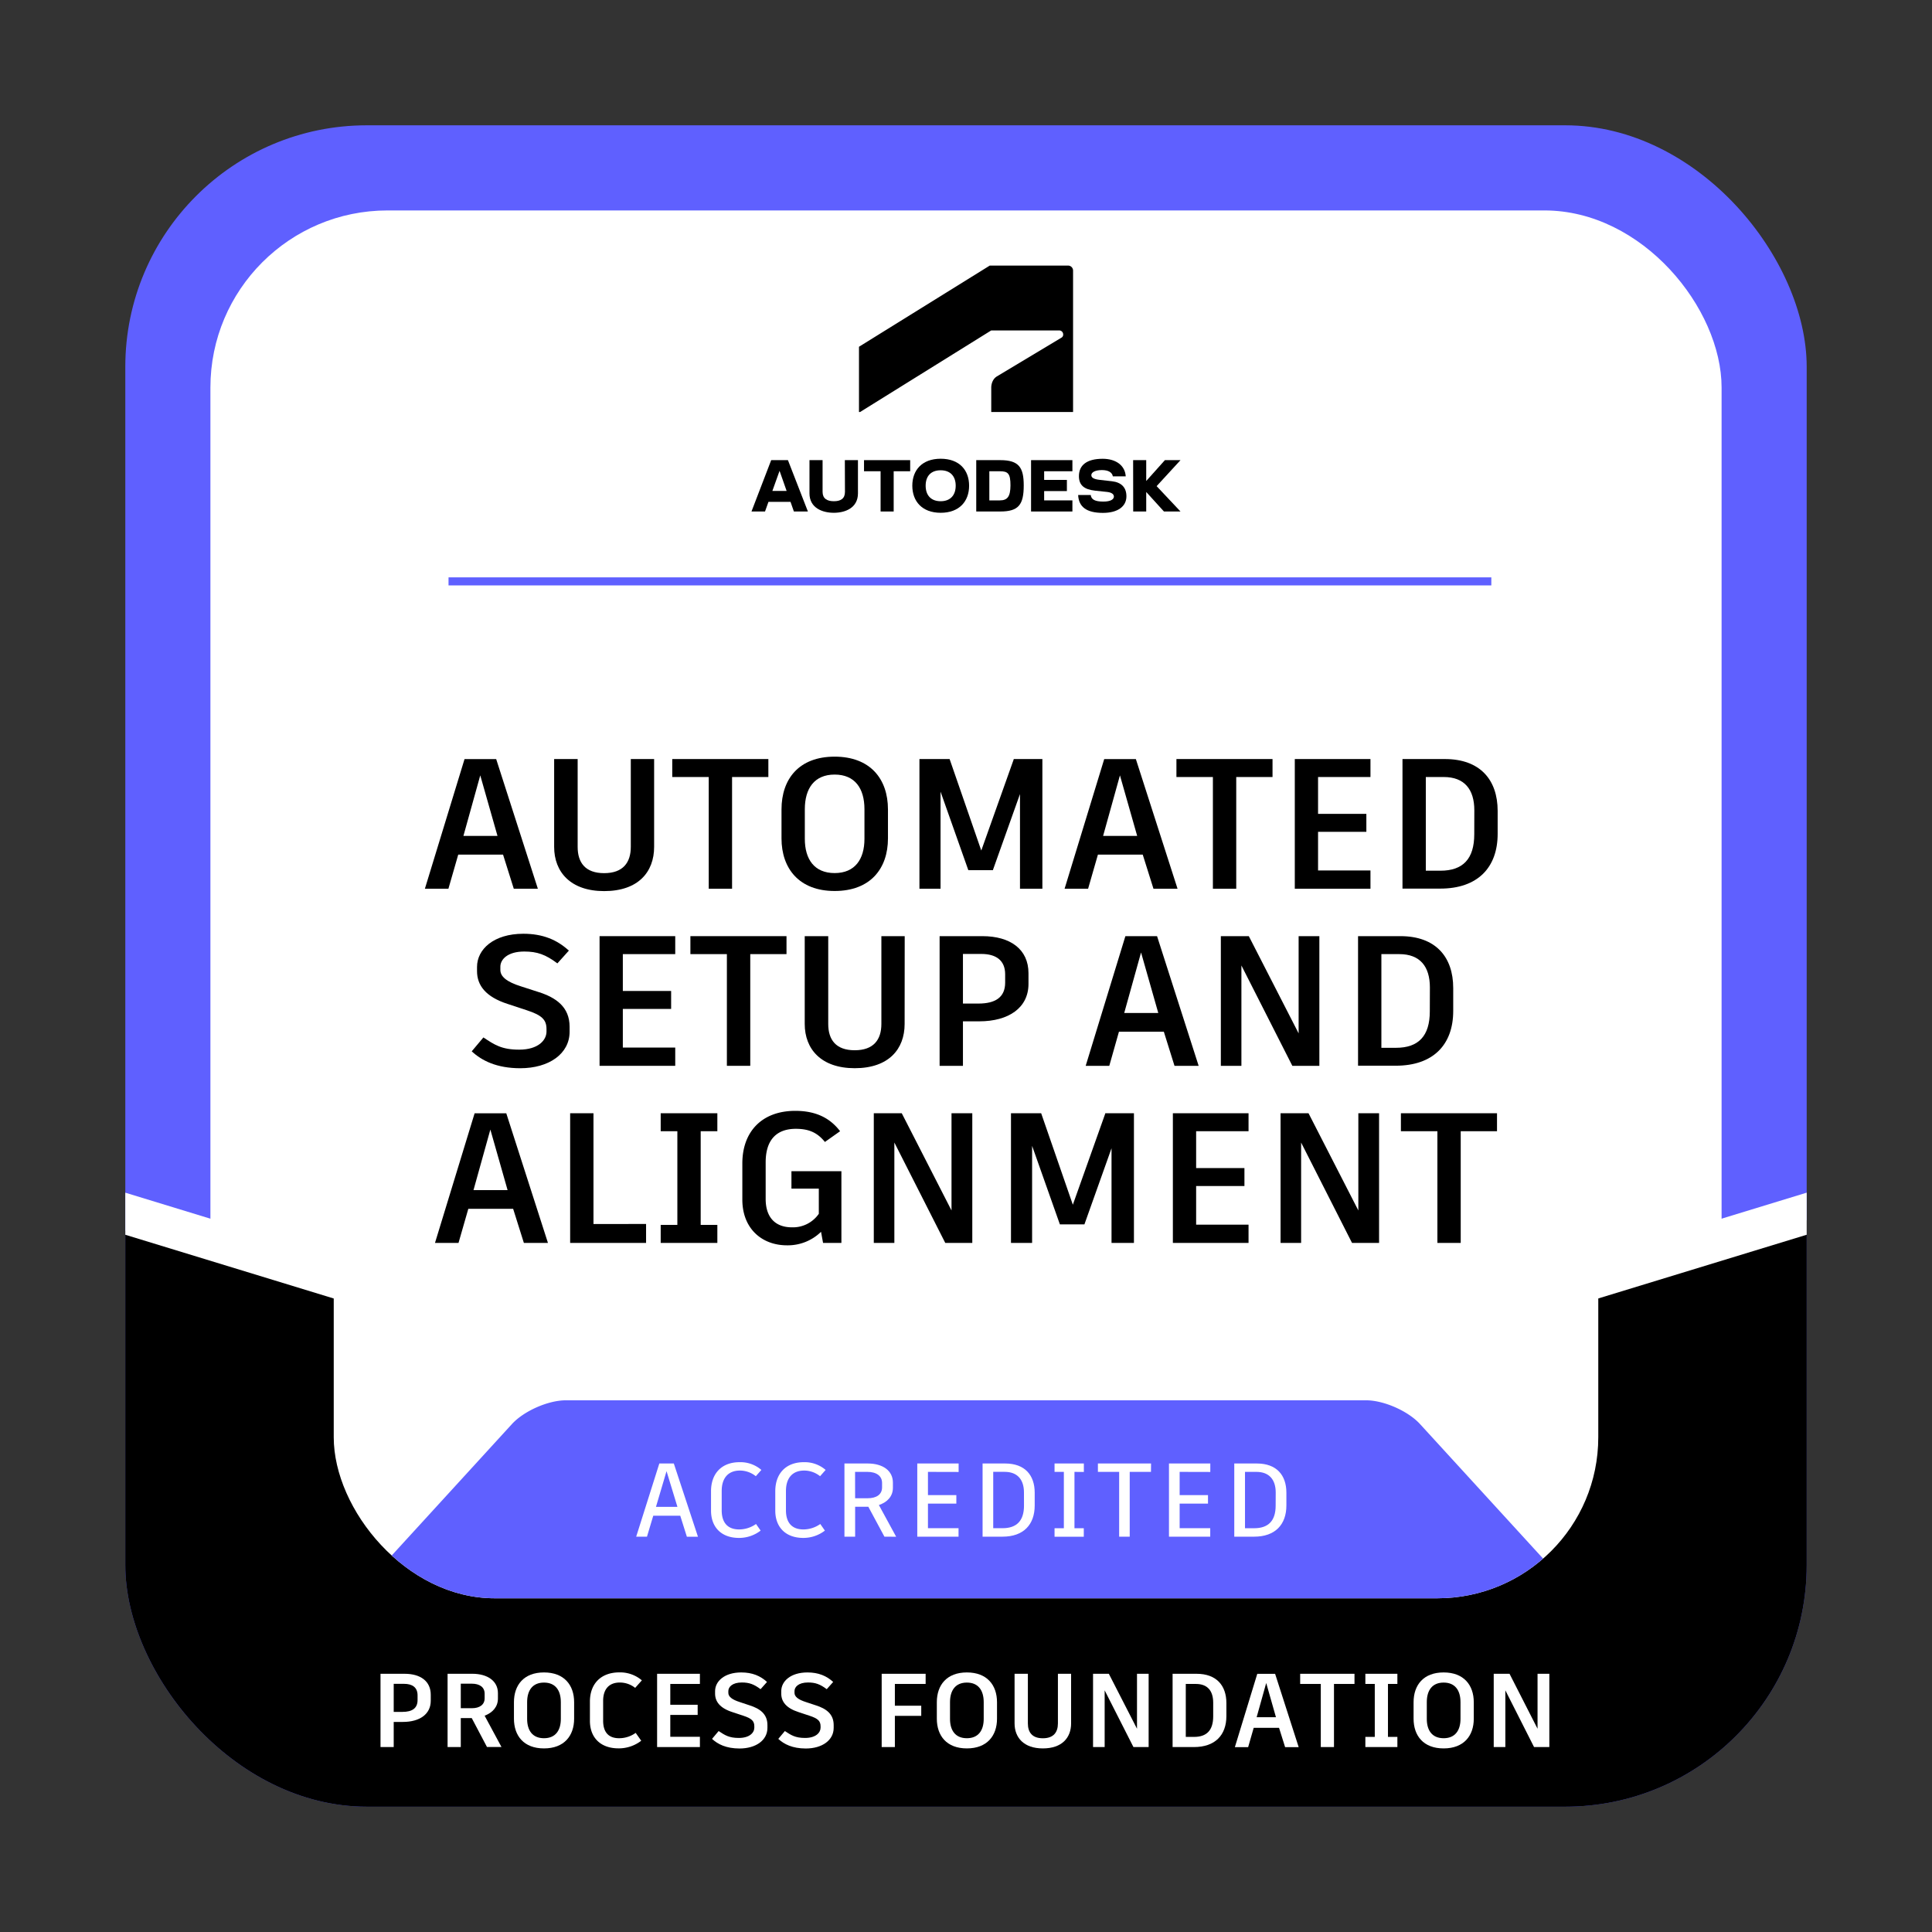
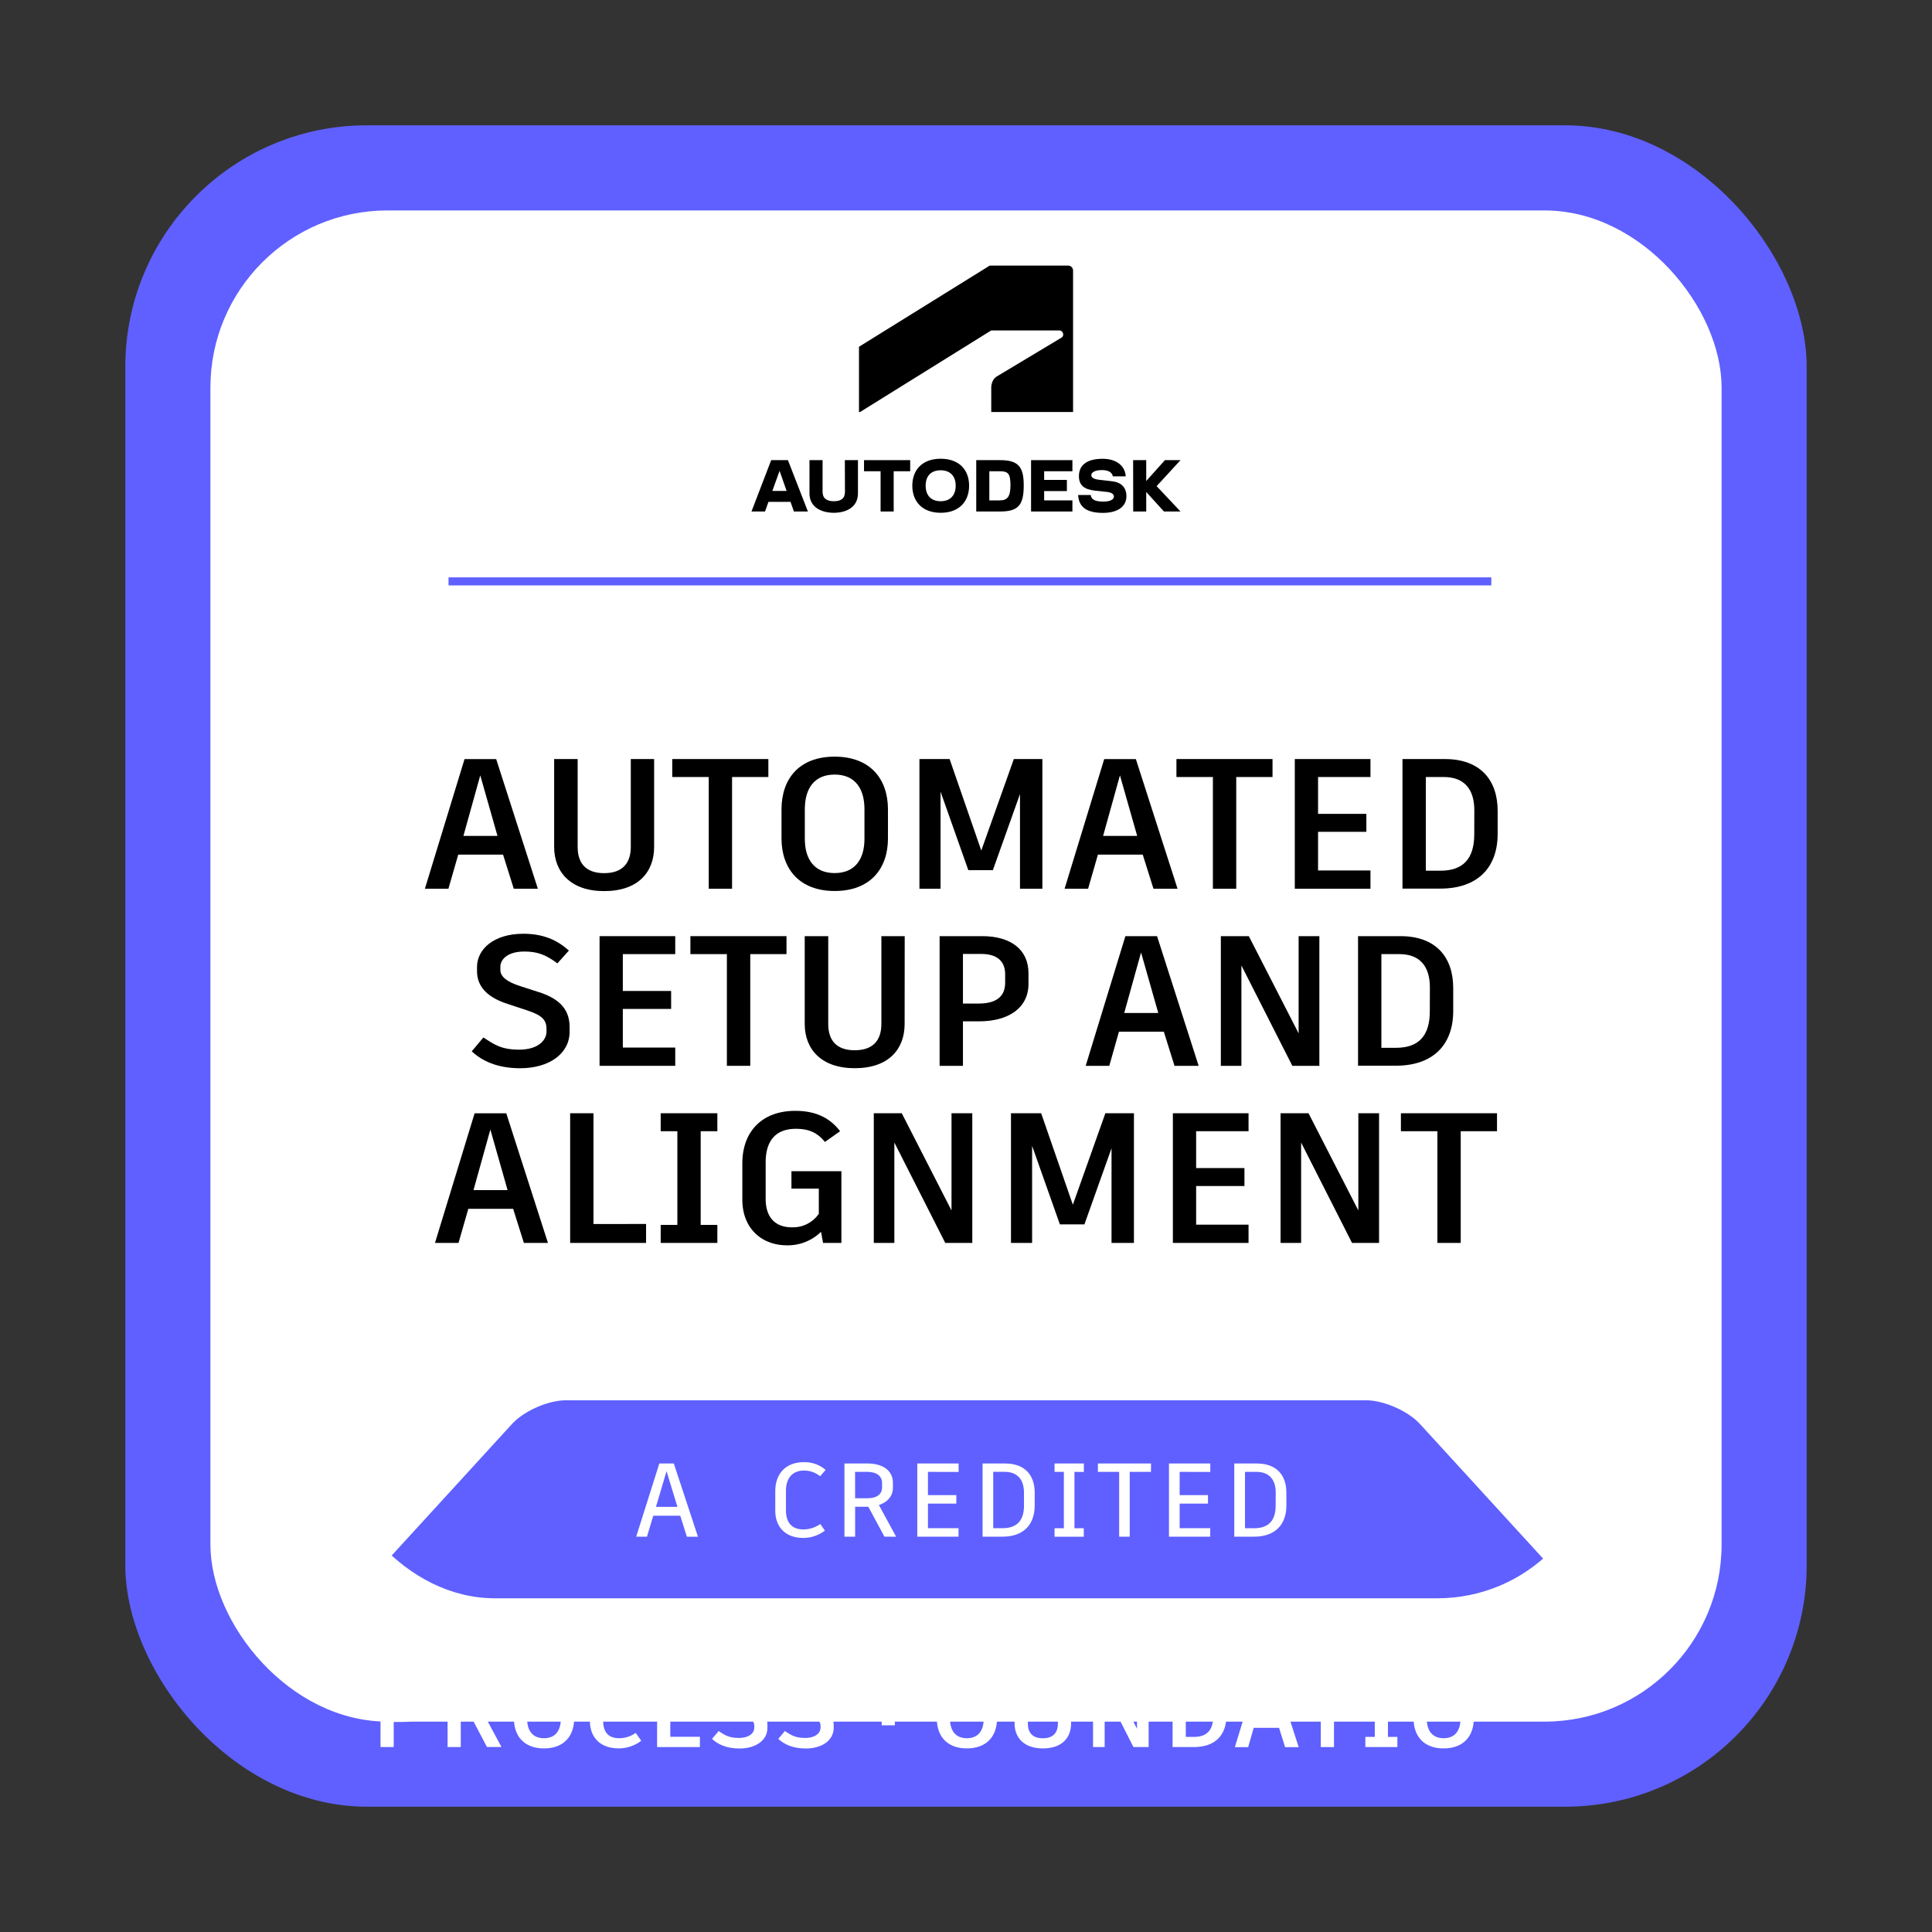
<svg xmlns="http://www.w3.org/2000/svg" viewBox="0 0 1200 1200">
  <rect x="0" y="0" width="1200" height="1200" fill="#333333" stroke="none" />
  <defs>
    <style>.cls-1,.cls-3,.cls-8{fill:none;}.cls-2{clip-path:url(#clip-path);}.cls-3{stroke:#fff;stroke-width:25px;}.cls-3,.cls-8{stroke-miterlimit:10;}.cls-4{fill:#5f60ff;}.cls-5{fill:#fff;}.cls-6{clip-path:url(#clip-path-2);}.cls-7{clip-path:url(#clip-path-3);}.cls-8{stroke:#5f60ff;stroke-width:5px;}.cls-9{clip-path:url(#clip-path-4);}</style>
    <clipPath id="clip-path">
      <rect class="cls-1" x="-1222.17" y="77.83" width="1044.34" height="1044.34" rx="150" />
    </clipPath>
    <clipPath id="clip-path-2">
-       <rect class="cls-1" x="77.83" y="77.83" width="1044.34" height="1044.34" rx="150" />
-     </clipPath>
+       </clipPath>
    <clipPath id="clip-path-3">
      <rect class="cls-1" x="207.29" y="207.31" width="785.43" height="785.42" rx="100" />
    </clipPath>
    <clipPath id="clip-path-4">
      <circle class="cls-1" cx="600" cy="-700" r="405.93" />
    </clipPath>
  </defs>
  <g id="PROCESS_FOUNDATION_-_BASE" data-name="PROCESS FOUNDATION - BASE">
    <g class="cls-2">
      <line class="cls-3" x1="-710.26" y1="916.6" x2="2.53" y2="698.72" />
    </g>
    <rect class="cls-4" x="77.83" y="77.83" width="1044.34" height="1044.34" rx="150" />
    <rect class="cls-5" x="130.69" y="130.71" width="938.62" height="938.62" rx="110" />
    <g class="cls-6">
      <polyline points="15.26 745.26 233.33 811.94 613.35 928.13 949.2 821.78 1156.24 745.26 1156.24 1286.75 15.26 1286.75" />
      <line class="cls-3" x1="589.74" y1="916.6" x2="1302.53" y2="698.72" />
      <line class="cls-3" x1="-102.53" y1="698.72" x2="610.28" y2="916.66" />
    </g>
    <rect class="cls-5" x="207.29" y="207.31" width="785.43" height="785.42" rx="100" />
    <path class="cls-5" d="M267.55,1052.62v3.77c0,8.32-6.89,13.13-17.3,13.13h-5.71v15.61h-8.2v-45.51h15C261.18,1039.62,267.55,1044.24,267.55,1052.62Zm-8.19.39c0-4.94-3.25-7.15-8.39-7.15h-6.43v17.42H250c5.85,0,9.36-2.14,9.36-7.34Z" />
    <path class="cls-5" d="M293,1067.12H286.2v18H278v-45.51h15.34c9.55,0,15.93,4.55,15.93,12V1055c0,5.07-3.19,8.71-8.26,10.66l10.47,19.44h-9ZM286.2,1061h6.89c4.87,0,7.93-2.21,7.93-6.18V1052c0-4.1-3.12-6.24-8-6.24H286.2Z" />
    <path class="cls-5" d="M356.6,1057.3v10.21c0,10.6-6.18,18.46-18.72,18.46s-18.66-7.86-18.66-18.46V1057.3c0-10.72,6.17-18.52,18.66-18.52S356.6,1046.58,356.6,1057.3Zm-29.19-.06v10.4c0,7.15,3.31,12,10.47,12s10.46-4.88,10.46-12v-10.4c0-7.35-3.38-12.16-10.46-12.16S327.41,1049.89,327.41,1057.24Z" />
    <path class="cls-5" d="M366.41,1068.88v-12c0-11.11,6.89-18.13,18.26-18.13a20.78,20.78,0,0,1,14,4.94l-4.16,4.68a15.24,15.24,0,0,0-9.56-3.32c-6.63,0-10.33,4.1-10.33,11.38v12.29c0,7.14,3.31,10.92,9.94,10.92a17.51,17.51,0,0,0,10.27-3.32l3.45,4.88a22.78,22.78,0,0,1-13.91,4.74C372.91,1086,366.41,1079.15,366.41,1068.88Z" />
    <path class="cls-5" d="M416.33,1045.93v12.93h17v6.31h-17v13.58h18.39v6.38H408.14v-45.51h26.58v6.31Z" />
    <path class="cls-5" d="M442.26,1080.05l4.1-4.87c3.83,2.53,6.37,4.29,12.54,4.29,6.7,0,9.62-3.31,9.62-6.37v-.85c0-3.25-1.56-4.87-6.95-6.62l-6.7-2.22c-7.67-2.47-10.72-6.5-10.72-11.5v-1.5c0-6.17,5.85-11.63,16.25-11.63,6.89,0,11.89,2.14,16,5.91l-4,4.49c-4.16-3.12-7.09-4.16-11.64-4.16-5.91,0-8.38,2.79-8.38,5.33v1.1c0,2.28,2.08,4.16,7.28,5.79l6,2c6.24,2,11,5.27,11,12.22v1.76c0,7.66-7.15,12.8-17.36,12.8C451,1086,445.84,1083.37,442.26,1080.05Z" />
    <path class="cls-5" d="M483.41,1080.05l4.09-4.87c3.84,2.53,6.37,4.29,12.55,4.29,6.69,0,9.62-3.31,9.62-6.37v-.85c0-3.25-1.56-4.87-7-6.62l-6.69-2.22c-7.67-2.47-10.73-6.5-10.73-11.5v-1.5c0-6.17,5.85-11.63,16.25-11.63,6.89,0,11.9,2.14,16,5.91l-4,4.49c-4.16-3.12-7.08-4.16-11.63-4.16-5.92,0-8.39,2.79-8.39,5.33v1.1c0,2.28,2.08,4.16,7.28,5.79l6.05,2c6.24,2,11,5.27,11,12.22v1.76c0,7.66-7.15,12.8-17.35,12.8C492.18,1086,487,1083.37,483.41,1080.05Z" />
-     <path class="cls-5" d="M555.82,1045.93v13.52H572.2v6.3H555.82v19.38h-8.19v-45.51h27.3v6.31Z" />
+     <path class="cls-5" d="M555.82,1045.93H572.2v6.3H555.82v19.38h-8.19v-45.51h27.3v6.31Z" />
    <path class="cls-5" d="M619.26,1057.3v10.21c0,10.6-6.18,18.46-18.72,18.46s-18.66-7.86-18.66-18.46V1057.3c0-10.72,6.18-18.52,18.66-18.52S619.26,1046.58,619.26,1057.3Zm-29.19-.06v10.4c0,7.15,3.32,12,10.47,12s10.46-4.88,10.46-12v-10.4c0-7.35-3.38-12.16-10.46-12.16S590.07,1049.89,590.07,1057.24Z" />
    <path class="cls-5" d="M665.28,1070.43c0,8.85-5.59,15.54-17.55,15.54-11.77,0-17.56-6.69-17.56-15.54v-30.81h8.26v30.81c0,5.53,2.66,9.24,9.3,9.24s9.36-3.71,9.36-9.24v-30.81h8.19Z" />
    <path class="cls-5" d="M713.44,1039.62v45.51H704l-17.88-35.24v35.24h-7.21v-45.51h9.81l17.49,34.13v-34.13Z" />
    <path class="cls-5" d="M761.73,1057.82v8.06c0,11.83-7,19.25-20.15,19.25H728.32v-45.51h14.89C755.56,1039.62,761.73,1046.9,761.73,1057.82Zm-8.19-.19c0-7.41-3.51-11.7-10.72-11.7h-6.31v32.89h5.14c7.93,0,11.89-4.16,11.89-12.81Z" />
    <path class="cls-5" d="M794.43,1073.17H778.7l-3.45,12H767l13.91-45.51H792l14.63,45.51H798.2Zm-13.91-6.57h12l-6.05-21.26Z" />
    <path class="cls-5" d="M841.3,1045.93H828.56v39.2h-8.19v-39.2H807.56v-6.31H841.3Z" />
    <path class="cls-5" d="M862.09,1045.93v32.89h5.85v6.31H848.05v-6.31h5.85v-32.89h-5.85v-6.31h19.89v6.31Z" />
    <path class="cls-5" d="M915.39,1057.3v10.21c0,10.6-6.17,18.46-18.72,18.46S878,1078.11,878,1067.51V1057.3c0-10.72,6.17-18.52,18.65-18.52S915.39,1046.58,915.39,1057.3Zm-29.18-.06v10.4c0,7.15,3.31,12,10.46,12s10.47-4.88,10.47-12v-10.4c0-7.35-3.38-12.16-10.47-12.16S886.21,1049.89,886.21,1057.24Z" />
-     <path class="cls-5" d="M962.32,1039.62v45.51h-9.49L935,1049.89v35.24h-7.22v-45.51h9.82L955,1073.75v-34.13Z" />
    <g class="cls-7">
      <path class="cls-4" d="M882,884.51c-7.43-8.12-22.5-14.76-33.5-14.76H351.47c-11,0-26.07,6.64-33.5,14.76L76.44,1148.57a22.36,22.36,0,0,0,0,29.52L318,1442.15c7.43,8.12,22.5,14.76,33.5,14.76H848.53c11,0,26.07-6.64,33.5-14.76l241.53-264.06a22.36,22.36,0,0,0,0-29.52Z" />
    </g>
    <path d="M312.45,530.81H284.62L278.52,552H263.91l24.62-80.51h19.66L334.07,552H319.12Zm-24.61-11.62H309l-10.7-37.6Z" />
    <path d="M406.29,526c0,15.64-9.89,27.48-31.05,27.48-20.82,0-31.05-11.84-31.05-27.48V471.46h14.6V526c0,9.77,4.72,16.33,16.45,16.33S391.8,535.75,391.8,526V471.46h14.49Z" />
    <path d="M477.24,482.62H454.7V552H440.21V482.62H417.55V471.46h59.69Z" />
    <path d="M551.53,502.75v18c0,18.75-10.92,32.66-33.12,32.66-22,0-33-13.91-33-32.66v-18c0-19,10.93-32.78,33-32.78S551.53,483.77,551.53,502.75Zm-51.64-.12V521c0,12.65,5.87,21.28,18.52,21.28s18.52-8.63,18.52-21.28v-18.4c0-13-6-21.5-18.52-21.5S499.89,489.64,499.89,502.63Z" />
    <path d="M647.44,471.46V552H633.53V493.2l-16.8,47.15v.12H601.44l-17.25-48.76V552H571.08V471.46h18.74l19.67,56.82,20.13-56.58v-.24Z" />
    <path d="M709.77,530.81H681.94L675.84,552h-14.6l24.61-80.51h19.66L731.39,552H716.44Zm-24.61-11.62h21.16l-10.7-37.6Z" />
    <path d="M790.39,482.62H767.85V552h-14.5V482.62H730.7V471.46h59.69Z" />
    <path d="M818.67,482.62v22.89h30v11.15h-30v24h32.55V552h-47V471.46h47v11.16Z" />
    <path d="M930.22,503.67v14.26c0,20.93-12.42,34-35.65,34H871.11V471.46h26.34C919.3,471.46,930.22,484.35,930.22,503.67Zm-14.49-.35c0-13.11-6.21-20.7-19-20.7H885.6v58.19h9.09c14,0,21-7.36,21-22.65Z" />
    <path d="M293,653l7.25-8.63c6.78,4.49,11.27,7.59,22.19,7.59,11.85,0,17-5.86,17-11.27V639.2c0-5.75-2.76-8.63-12.3-11.73l-11.85-3.91c-13.57-4.37-19-11.5-19-20.36v-2.64c0-10.93,10.35-20.59,28.75-20.59,12.19,0,21,3.8,28.29,10.47l-7.13,7.93c-7.36-5.52-12.54-7.36-20.59-7.36-10.46,0-14.83,5-14.83,9.43v2c0,4,3.68,7.36,12.88,10.23l10.69,3.45c11,3.45,19.44,9.32,19.44,21.62v3.11c0,13.57-12.65,22.65-30.71,22.65C308.54,663.46,299.34,658.86,293,653Z" />
    <path d="M386.85,592.62v22.89h30v11.15h-30v24H419.4V662h-47V581.46h47v11.16Z" />
    <path d="M488.51,592.62H466V662H451.48V592.62H428.82V581.46h59.69Z" />
    <path d="M561.88,636c0,15.64-9.89,27.48-31,27.48-20.82,0-31.05-11.84-31.05-27.48V581.46h14.6V636c0,9.77,4.72,16.33,16.45,16.33s16.56-6.56,16.56-16.33V581.46h14.49Z" />
    <path d="M638.81,604.47v6.67c0,14.72-12.19,23.23-30.59,23.23H598.1V662H583.61V581.46h26.57C627.54,581.46,638.81,589.63,638.81,604.47Zm-14.49.69c0-8.74-5.75-12.65-14.83-12.65H598.1v30.82h9.66c10.35,0,16.56-3.8,16.56-13Z" />
    <path d="M722.88,640.81H695L689,662H674.34L699,581.46h19.67L744.5,662h-15Zm-24.61-11.62h21.16l-10.7-37.6Z" />
    <path d="M819.48,581.46V662H802.69l-31.63-62.33V662H758.29V581.46h17.37l30.94,60.38V581.46Z" />
    <path d="M902.62,613.67v14.26c0,20.93-12.42,34-35.65,34H843.51V581.46h26.34C891.7,581.46,902.62,594.35,902.62,613.67Zm-14.49-.35c0-13.11-6.21-20.7-19-20.7H858v58.19h9.08c14,0,21-7.36,21-22.65Z" />
    <path d="M318.72,750.81H290.88L284.79,772H270.18l24.61-80.51h19.67L340.34,772H325.39ZM294.1,739.19h21.17l-10.7-37.6Z" />
    <path d="M401.29,760.24V772H354.13V691.46h14.49v68.78Z" />
    <path d="M435.21,702.62v58.19h10.35V772H410.37V760.81h10.35V702.62H410.37V691.46h35.19v11.16Z" />
    <path d="M522.61,727.46V772H511.22l-1.26-6.9a29.52,29.52,0,0,1-21.16,8.39c-15.53,0-27.72-10.35-27.72-28.4V722.63c0-19.78,12.19-32.66,32.89-32.66,13.34,0,21.85,4.83,27.83,12.65l-9.43,6.67c-4.48-5.52-9.54-8.16-18.05-8.16-12.65,0-18.75,7.59-18.75,20.81v22.77c0,10.93,5.52,17.6,16.33,17.6a19.52,19.52,0,0,0,16.68-8.4V738.27h-17V727.46Z" />
    <path d="M603.91,691.46V772H587.12L555.5,709.64V772H542.73V691.46H560.1L591,751.84V691.46Z" />
    <path d="M704.31,691.46V772H690.39V713.2L673.6,760.35v.12H658.31l-17.25-48.76V772H627.94V691.46h18.75l19.67,56.82,20.12-56.58v-.24Z" />
    <path d="M742.94,702.62v22.89h30v11.15h-30v24h32.55V772h-47V691.46h47v11.16Z" />
    <path d="M856.57,691.46V772h-16.8l-31.62-62.33V772H795.38V691.46h17.37l30.94,60.38V691.46Z" />
    <path d="M929.82,702.62H907.28V772H892.79V702.62H870.13V691.46h59.69Z" />
    <line class="cls-8" x1="278.59" y1="361.11" x2="926.29" y2="361.11" />
    <polygon points="733.23 285.8 723.54 285.8 711.94 298.76 711.94 285.8 703.81 285.8 703.85 317.7 711.94 317.7 711.94 305.58 722.95 317.7 733.23 317.7 718.4 301.95 733.23 285.8" />
    <path d="M690.69,298.92l-7.42-.84c-4.34-.47-5.42-1.55-5.42-3,0-1.63,2.23-3.11,6.58-3.11,4.18,0,6.38,1.56,6.78,3.91h8c-.4-6.74-6.06-10.92-14.31-10.92-9.81,0-14.76,3.9-14.76,10.8,0,5.62,3.27,8.26,10,9l7.54.8c2.87.32,4.18,1.44,4.18,2.87,0,1.64-1.91,3.11-6.53,3.11-5.35,0-7.5-1.35-7.86-4.07h-7.81c.35,7.34,5.14,11.09,15.39,11.09,9.37,0,14.59-4.11,14.59-10.29C699.66,302.83,696.55,299.6,690.69,298.92Z" />
    <polygon points="640.41 317.7 666.09 317.7 666.09 310.8 648.54 310.8 648.54 305.02 662.66 305.02 662.66 298.08 648.54 298.08 648.54 292.7 666.09 292.7 666.09 285.8 640.41 285.8 640.41 317.7" />
    <path d="M621.27,285.8H606.36v31.9h14.91c11.44,0,14.59-4.26,14.59-16.19C635.86,290.31,632.83,285.8,621.27,285.8Zm-.32,25h-6.46V292.7H621c5.11,0,6.62,1.4,6.62,8.81C627.57,308.29,625.86,310.8,621,310.8Z" />
    <path d="M584.27,284.93c-11.6,0-17.62,7.13-17.62,16.74s6,16.83,17.62,16.83,17.66-7.18,17.66-16.83S595.91,284.93,584.27,284.93Zm0,26.39c-6,0-9.33-3.67-9.33-9.65s3.31-9.57,9.33-9.57,9.33,3.71,9.33,9.57S590.33,311.32,584.27,311.32Z" />
    <polygon points="536.66 292.7 546.95 292.7 546.95 317.7 555.08 317.7 555.08 292.7 565.33 292.7 565.33 285.8 536.66 285.8 536.66 292.7" />
    <path d="M524.82,305.5c0,4.15-2.55,5.82-6.9,5.82s-7-1.75-7-5.82V285.8h-8.14v20.62c0,9.21,8.22,12.08,15.11,12.08s15-2.87,15-12.08V285.8h-8.14Z" />
    <path d="M479,285.8l-12.24,31.9h8.41l2.14-6H491l2.1,6h8.7l-12.4-31.9Zm.73,19.14,4.47-12.5,4.39,12.5Z" />
    <path id="symbol" d="M534.24,255.89l81.42-50.65h42.23a2.47,2.47,0,0,1,2.47,2.47,2.16,2.16,0,0,1-1.17,2.08l-40,24c-2.6,1.56-3.51,4.68-3.51,7l0,15.11h50.82V168.08a3.11,3.11,0,0,0-3.25-3.12H614.75l-81.22,50.42v40.51Z" />
    <path class="cls-5" d="M422.52,941.45H405.75l-3.9,13h-6.7L409.52,909h9l15,45.5h-6.89Zm-15.08-5.53h13.32L414,913.76Z" />
-     <path class="cls-5" d="M441.63,938.26v-12c0-11.12,6.69-18.07,17.74-18.07A19.88,19.88,0,0,1,472.9,913l-3.45,3.9a15.75,15.75,0,0,0-9.88-3.51c-7.28,0-11.31,4.68-11.31,12.68v12c0,7.6,3.64,11.89,10.85,11.89a18.21,18.21,0,0,0,10.47-3.38l2.86,4.1a21.9,21.9,0,0,1-13.39,4.55C447.87,955.23,441.63,948.4,441.63,938.26Z" />
    <path class="cls-5" d="M481.54,938.26v-12c0-11.12,6.69-18.07,17.74-18.07A19.88,19.88,0,0,1,512.81,913l-3.45,3.9a15.75,15.75,0,0,0-9.88-3.51c-7.28,0-11.31,4.68-11.31,12.68v12c0,7.6,3.64,11.89,10.85,11.89a18.18,18.18,0,0,0,10.47-3.38l2.86,4.1A21.9,21.9,0,0,1,499,955.23C487.78,955.23,481.54,948.4,481.54,938.26Z" />
    <path class="cls-5" d="M549.33,954.45l-10-18.59h-8.19v18.59H524.5V909h14.43c9.43,0,15.67,4.48,15.67,11.89v3.25c0,5.14-3.38,8.91-8.71,10.66l10.73,19.7Zm-18.2-23.86h7.74c5.53,0,9-2.34,9-6.76V921.1c0-4.42-3.57-6.89-9.1-6.89h-7.67Z" />
    <path class="cls-5" d="M576.37,914.21v14.43H594v5.27H576.37v15.27h19v5.27H569.74V909h25.68v5.26Z" />
    <path class="cls-5" d="M642.67,927.15v7.93c0,11.89-6.95,19.37-19.95,19.37H610.3V909h14C636.56,909,642.67,916.23,642.67,927.15ZM636,927c0-7.93-4-12.81-12-12.81h-7.09v35h5.79c8.84,0,13.32-4.68,13.32-14Z" />
    <path class="cls-5" d="M667.37,914.21v35h5.79v5.27H655v-5.27h5.78v-35H655V909h18.2v5.26Z" />
    <path class="cls-5" d="M714.89,914.21h-13.2v40.24h-6.56V914.21h-13.2V909h33Z" />
    <path class="cls-5" d="M732.7,914.21v14.43h17.61v5.27H732.7v15.27h19v5.27H726.07V909h25.67v5.26Z" />
    <path class="cls-5" d="M799,927.15v7.93c0,11.89-7,19.37-20,19.37H766.63V909h14C792.89,909,799,916.23,799,927.15Zm-6.63-.13c0-7.93-4-12.81-12-12.81h-7.08v35H779c8.84,0,13.33-4.68,13.33-14Z" />
  </g>
  <g id="STARTER_PACK_-_BASE" data-name="STARTER PACK - BASE">
    <g class="cls-9">
      <path class="cls-4" d="M889.33-456.85c-7.53-8-22.69-14.58-33.69-14.58H344.36c-11,0-26.16,6.56-33.69,14.58L62.41-192.43a21.64,21.64,0,0,0,0,29.16L310.67,101.14c7.53,8,22.69,14.59,33.69,14.59H855.64c11,0,26.16-6.57,33.69-14.59l248.26-264.41a21.64,21.64,0,0,0,0-29.16Z" />
    </g>
  </g>
</svg>